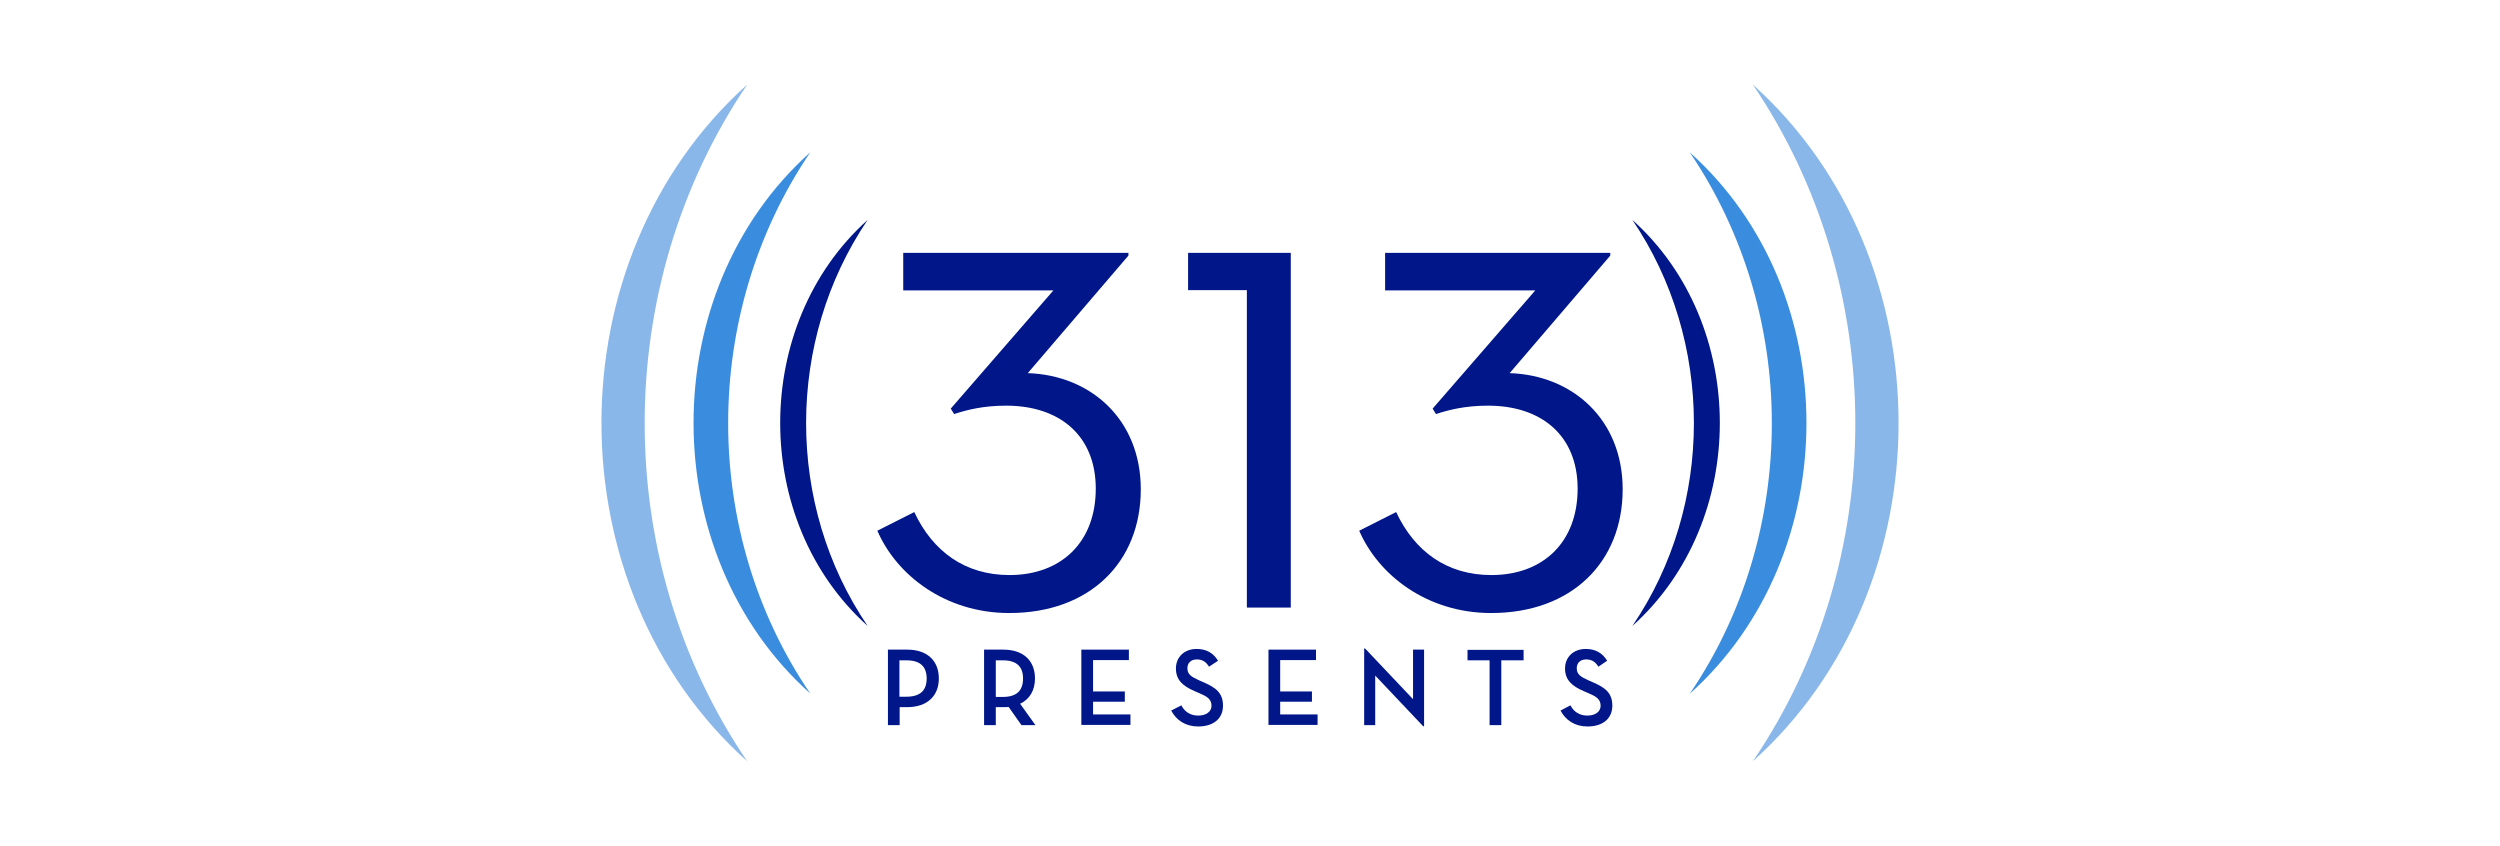
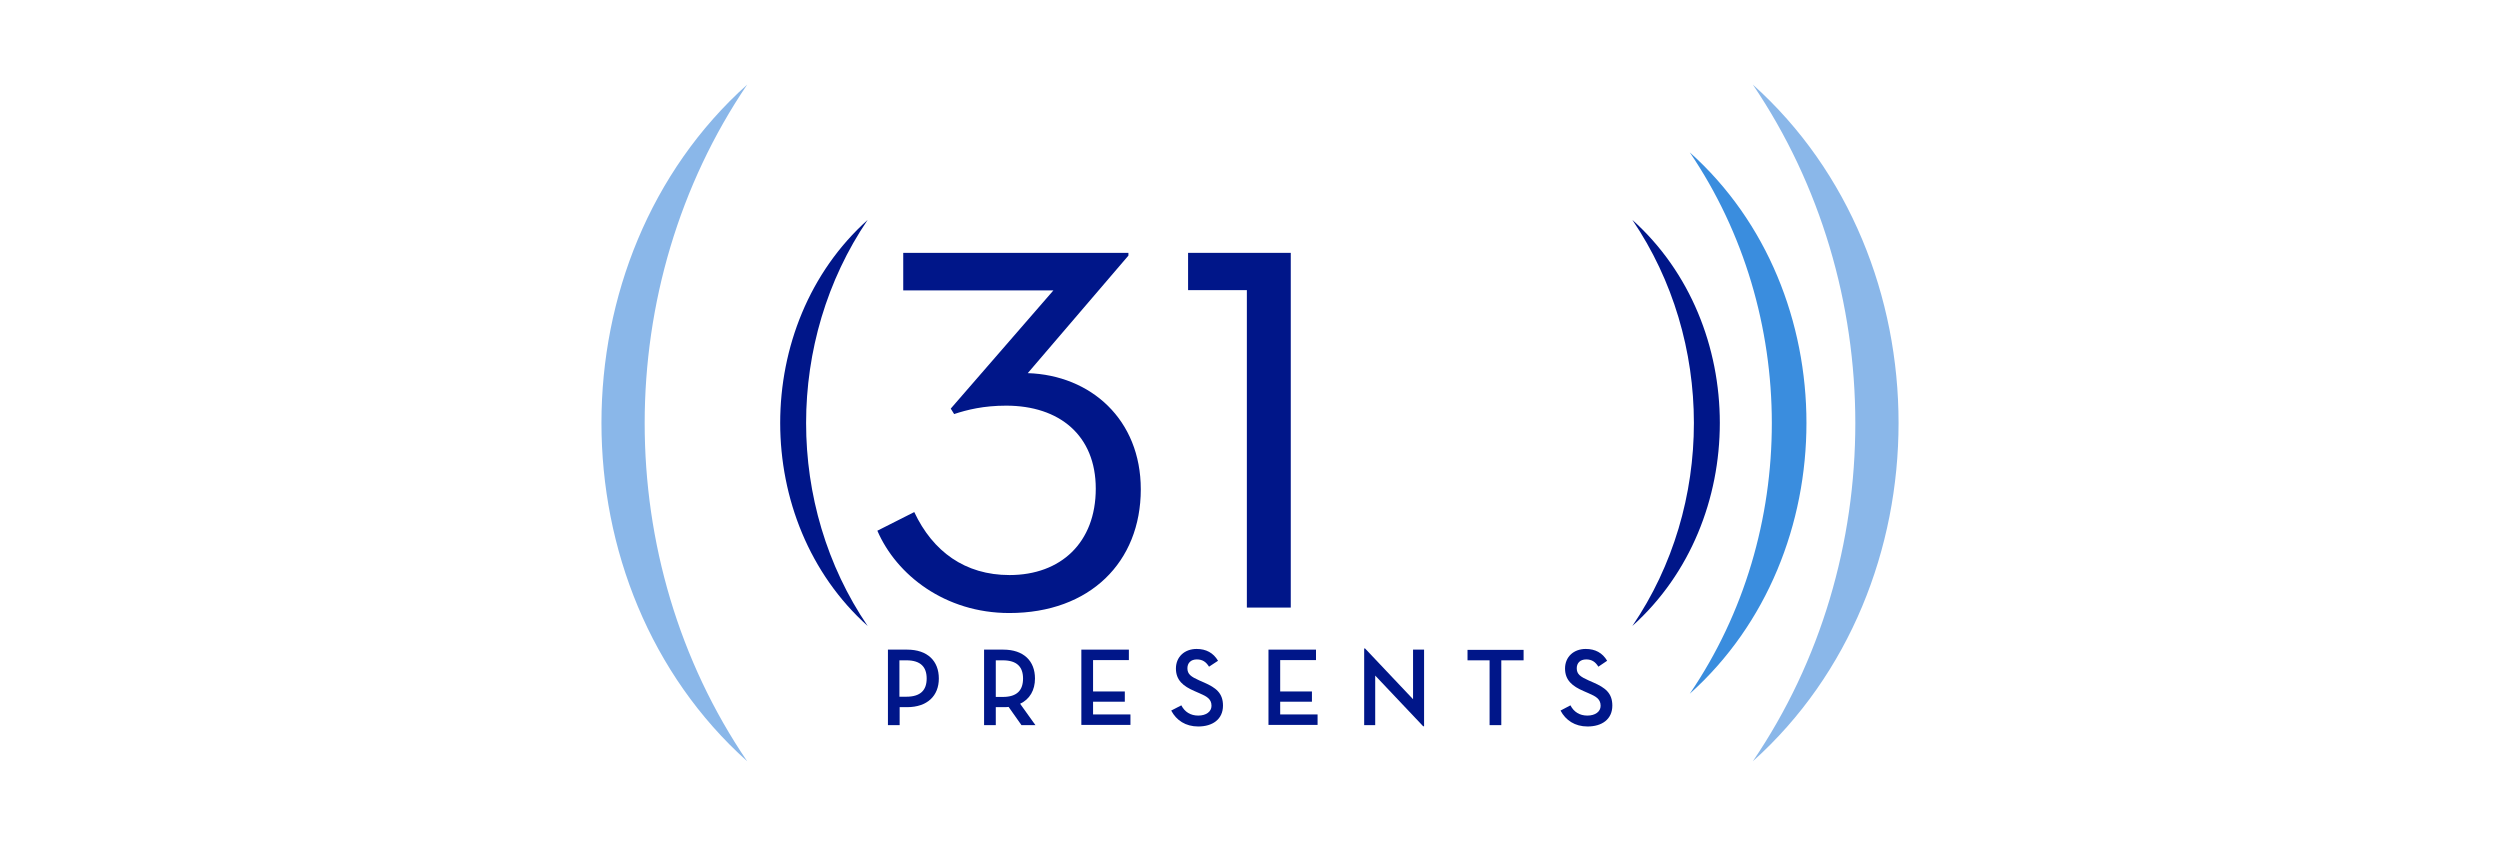
<svg xmlns="http://www.w3.org/2000/svg" width="133" height="45" viewBox="0 0 133 45" fill="none">
  <g clip-path="url(#clip0_14_2950)">
-     <path d="M47.861 38.577H47.238V34.56H48.257C49.347 34.56 49.946 35.165 49.946 36.097C49.946 37.016 49.335 37.621 48.257 37.621H47.861V38.577ZM48.221 37.065C48.987 37.065 49.299 36.702 49.299 36.097C49.299 35.492 48.987 35.129 48.221 35.129H47.849V37.065H48.221Z" fill="#001689" />
+     <path d="M47.861 38.577H47.238V34.56H48.257C49.347 34.56 49.946 35.165 49.946 36.097C49.946 37.016 49.335 37.621 48.257 37.621H47.861V38.577M48.221 37.065C48.987 37.065 49.299 36.702 49.299 36.097C49.299 35.492 48.987 35.129 48.221 35.129H47.849V37.065H48.221Z" fill="#001689" />
    <path d="M55.085 38.577H54.342L53.659 37.609C53.575 37.621 53.468 37.621 53.372 37.621H52.976V38.577H52.353V34.56H53.372C54.462 34.56 55.061 35.165 55.061 36.097C55.061 36.714 54.785 37.198 54.27 37.44L55.085 38.577ZM53.348 37.077C54.114 37.077 54.426 36.714 54.426 36.097C54.426 35.492 54.114 35.129 53.348 35.129H52.976V37.077H53.348Z" fill="#001689" />
    <path d="M57.528 34.56H60.056V35.117H58.151V36.786H59.84V37.331H58.151V38.008H60.14V38.565H57.528V34.56Z" fill="#001689" />
    <path d="M62.847 37.524C63.026 37.875 63.338 38.069 63.745 38.069C64.164 38.069 64.452 37.863 64.452 37.548C64.452 37.173 64.176 37.04 63.817 36.883L63.541 36.762C62.955 36.508 62.559 36.194 62.559 35.565C62.559 34.948 63.014 34.524 63.661 34.524C64.164 34.524 64.548 34.73 64.799 35.153L64.32 35.468C64.164 35.214 63.973 35.081 63.673 35.081C63.35 35.081 63.17 35.274 63.17 35.552C63.17 35.867 63.362 36 63.793 36.194L64.069 36.315C64.668 36.581 65.063 36.859 65.063 37.536C65.063 38.274 64.5 38.649 63.745 38.649C63.074 38.649 62.583 38.323 62.308 37.802L62.847 37.524Z" fill="#001689" />
    <path d="M67.483 34.56H70.011V35.117H68.106V36.786H69.795V37.331H68.106V38.008H70.095V38.565H67.483V34.56Z" fill="#001689" />
    <path d="M73.161 35.94V38.577H72.574V34.5H72.622L75.174 37.198V34.56H75.761V38.637H75.713L73.161 35.94Z" fill="#001689" />
    <path d="M79.258 35.129H78.072V34.573H81.055V35.129H79.869V38.577H79.246V35.129H79.258Z" fill="#001689" />
    <path d="M83.548 37.524C83.727 37.875 84.039 38.069 84.446 38.069C84.865 38.069 85.153 37.863 85.153 37.548C85.153 37.173 84.877 37.04 84.518 36.883L84.242 36.762C83.655 36.508 83.26 36.194 83.26 35.565C83.26 34.948 83.715 34.524 84.362 34.524C84.865 34.524 85.249 34.73 85.5 35.153L85.033 35.468C84.877 35.214 84.686 35.081 84.386 35.081C84.063 35.081 83.883 35.274 83.883 35.552C83.883 35.867 84.075 36 84.506 36.194L84.781 36.315C85.38 36.581 85.776 36.859 85.776 37.536C85.776 38.274 85.213 38.649 84.458 38.649C83.787 38.649 83.296 38.323 83.02 37.802L83.548 37.524Z" fill="#001689" />
    <path d="M93.25 4.5C100.509 15.218 100.533 29.794 93.25 40.5C103.588 31.234 103.588 13.766 93.25 4.5Z" fill="#8AB7E9" />
    <path d="M89.895 8.105C95.705 16.669 95.729 28.343 89.895 36.907C98.173 29.492 98.173 15.508 89.895 8.105Z" fill="#3A8DDE" />
    <path d="M39.751 4.5C32.491 15.218 32.467 29.794 39.751 40.5C29.413 31.234 29.413 13.766 39.751 4.5Z" fill="#8AB7E9" />
-     <path d="M43.105 8.105C37.295 16.669 37.271 28.331 43.105 36.895C34.827 29.492 34.827 15.508 43.105 8.105Z" fill="#3A8DDE" />
    <path d="M86.841 11.698C91.201 18.121 91.213 26.879 86.841 33.302C93.046 27.738 93.046 17.262 86.841 11.698Z" fill="#001689" />
    <path d="M46.16 11.698C41.799 18.121 41.787 26.879 46.16 33.302C39.955 27.738 39.955 17.262 46.16 11.698Z" fill="#001689" />
    <path d="M46.675 28.234L48.639 27.242C49.622 29.335 51.335 30.593 53.707 30.593C56.438 30.593 58.295 28.863 58.295 25.996C58.295 23.165 56.366 21.581 53.527 21.581C52.329 21.581 51.455 21.798 50.76 22.028L50.58 21.738L56.042 15.448H48.052V13.452H60.032V13.597L54.677 19.851C58.031 19.96 60.69 22.319 60.69 26.032C60.69 29.891 57.995 32.613 53.695 32.613C50.281 32.613 47.693 30.593 46.675 28.234Z" fill="#001689" />
    <path d="M66.333 15.435H63.206V13.452H68.669V32.323H66.333V15.435Z" fill="#001689" />
-     <path d="M72.311 28.234L74.275 27.242C75.257 29.335 76.97 30.593 79.342 30.593C82.074 30.593 83.93 28.863 83.93 25.996C83.93 23.165 82.002 21.581 79.163 21.581C77.965 21.581 77.09 21.798 76.395 22.028L76.216 21.738L81.678 15.448H73.688V13.452H85.667V13.597L80.313 19.851C83.667 19.96 86.326 22.319 86.326 26.032C86.326 29.891 83.631 32.613 79.33 32.613C75.916 32.613 73.329 30.593 72.311 28.234Z" fill="#001689" />
  </g>
  <defs>
    <clipPath id="clip0_14_2950">
      <rect width="69" height="36" fill="white" transform="translate(32 4.5)" />
    </clipPath>
  </defs>
</svg>